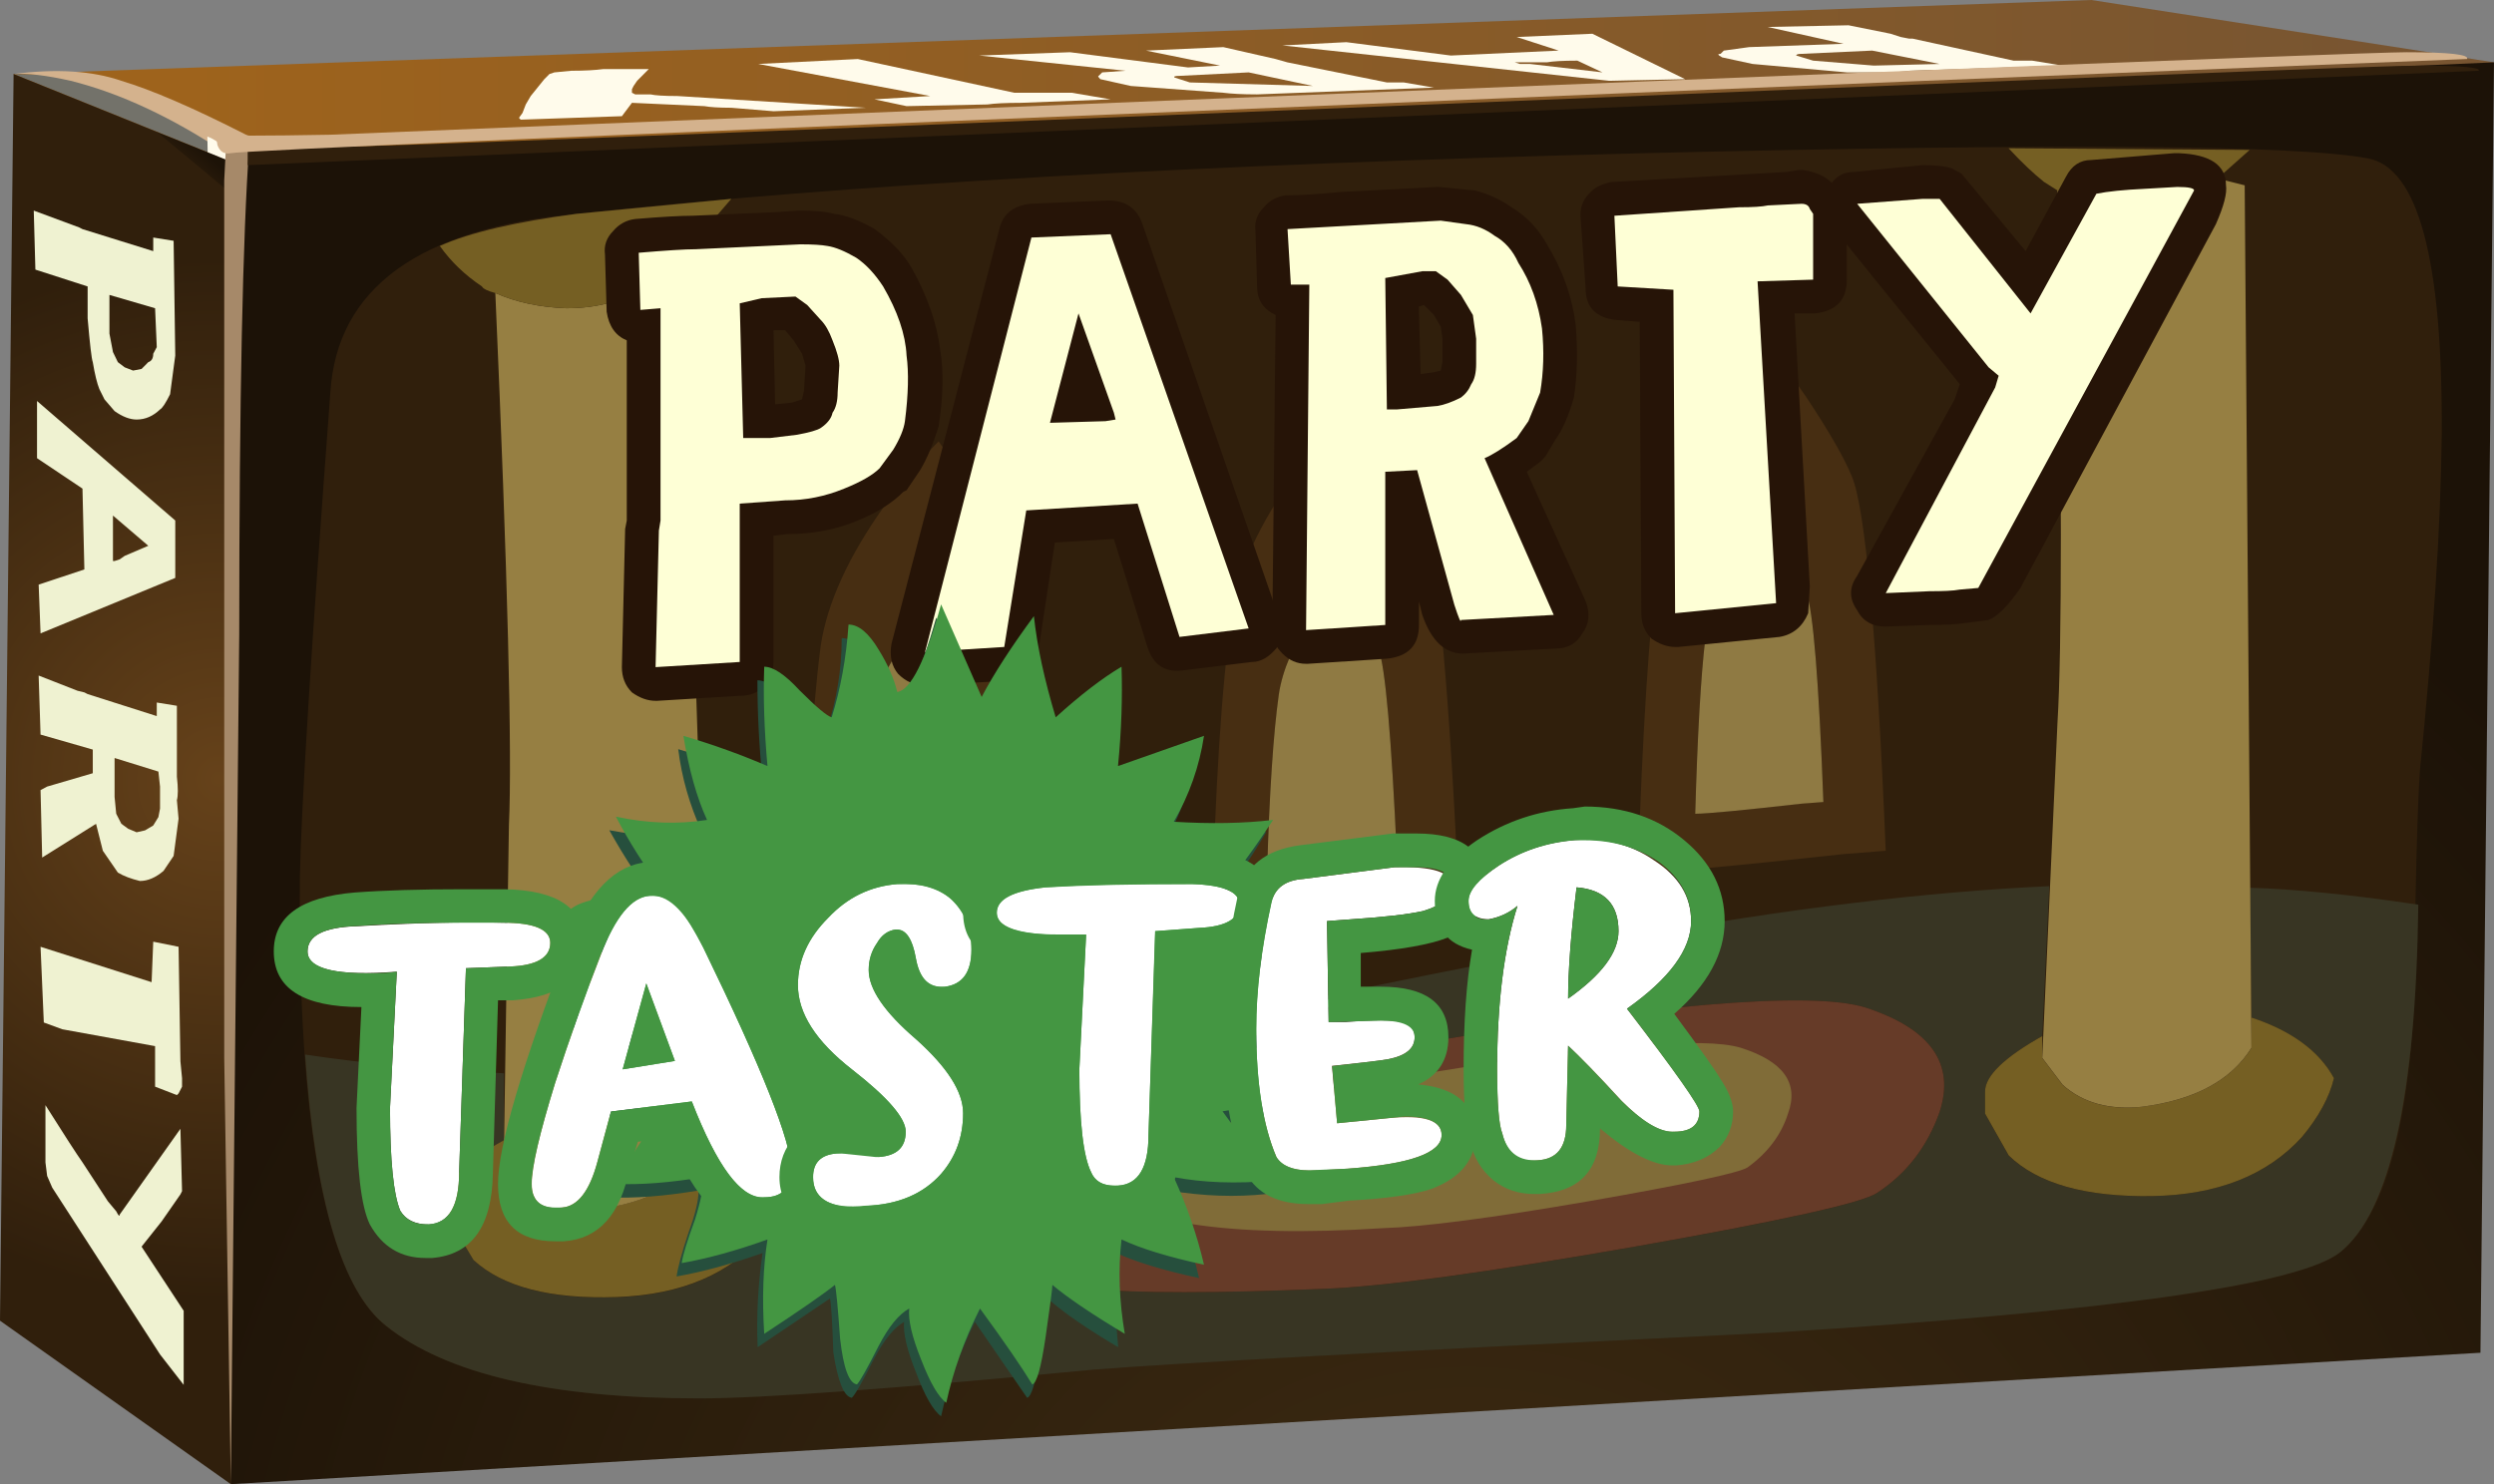
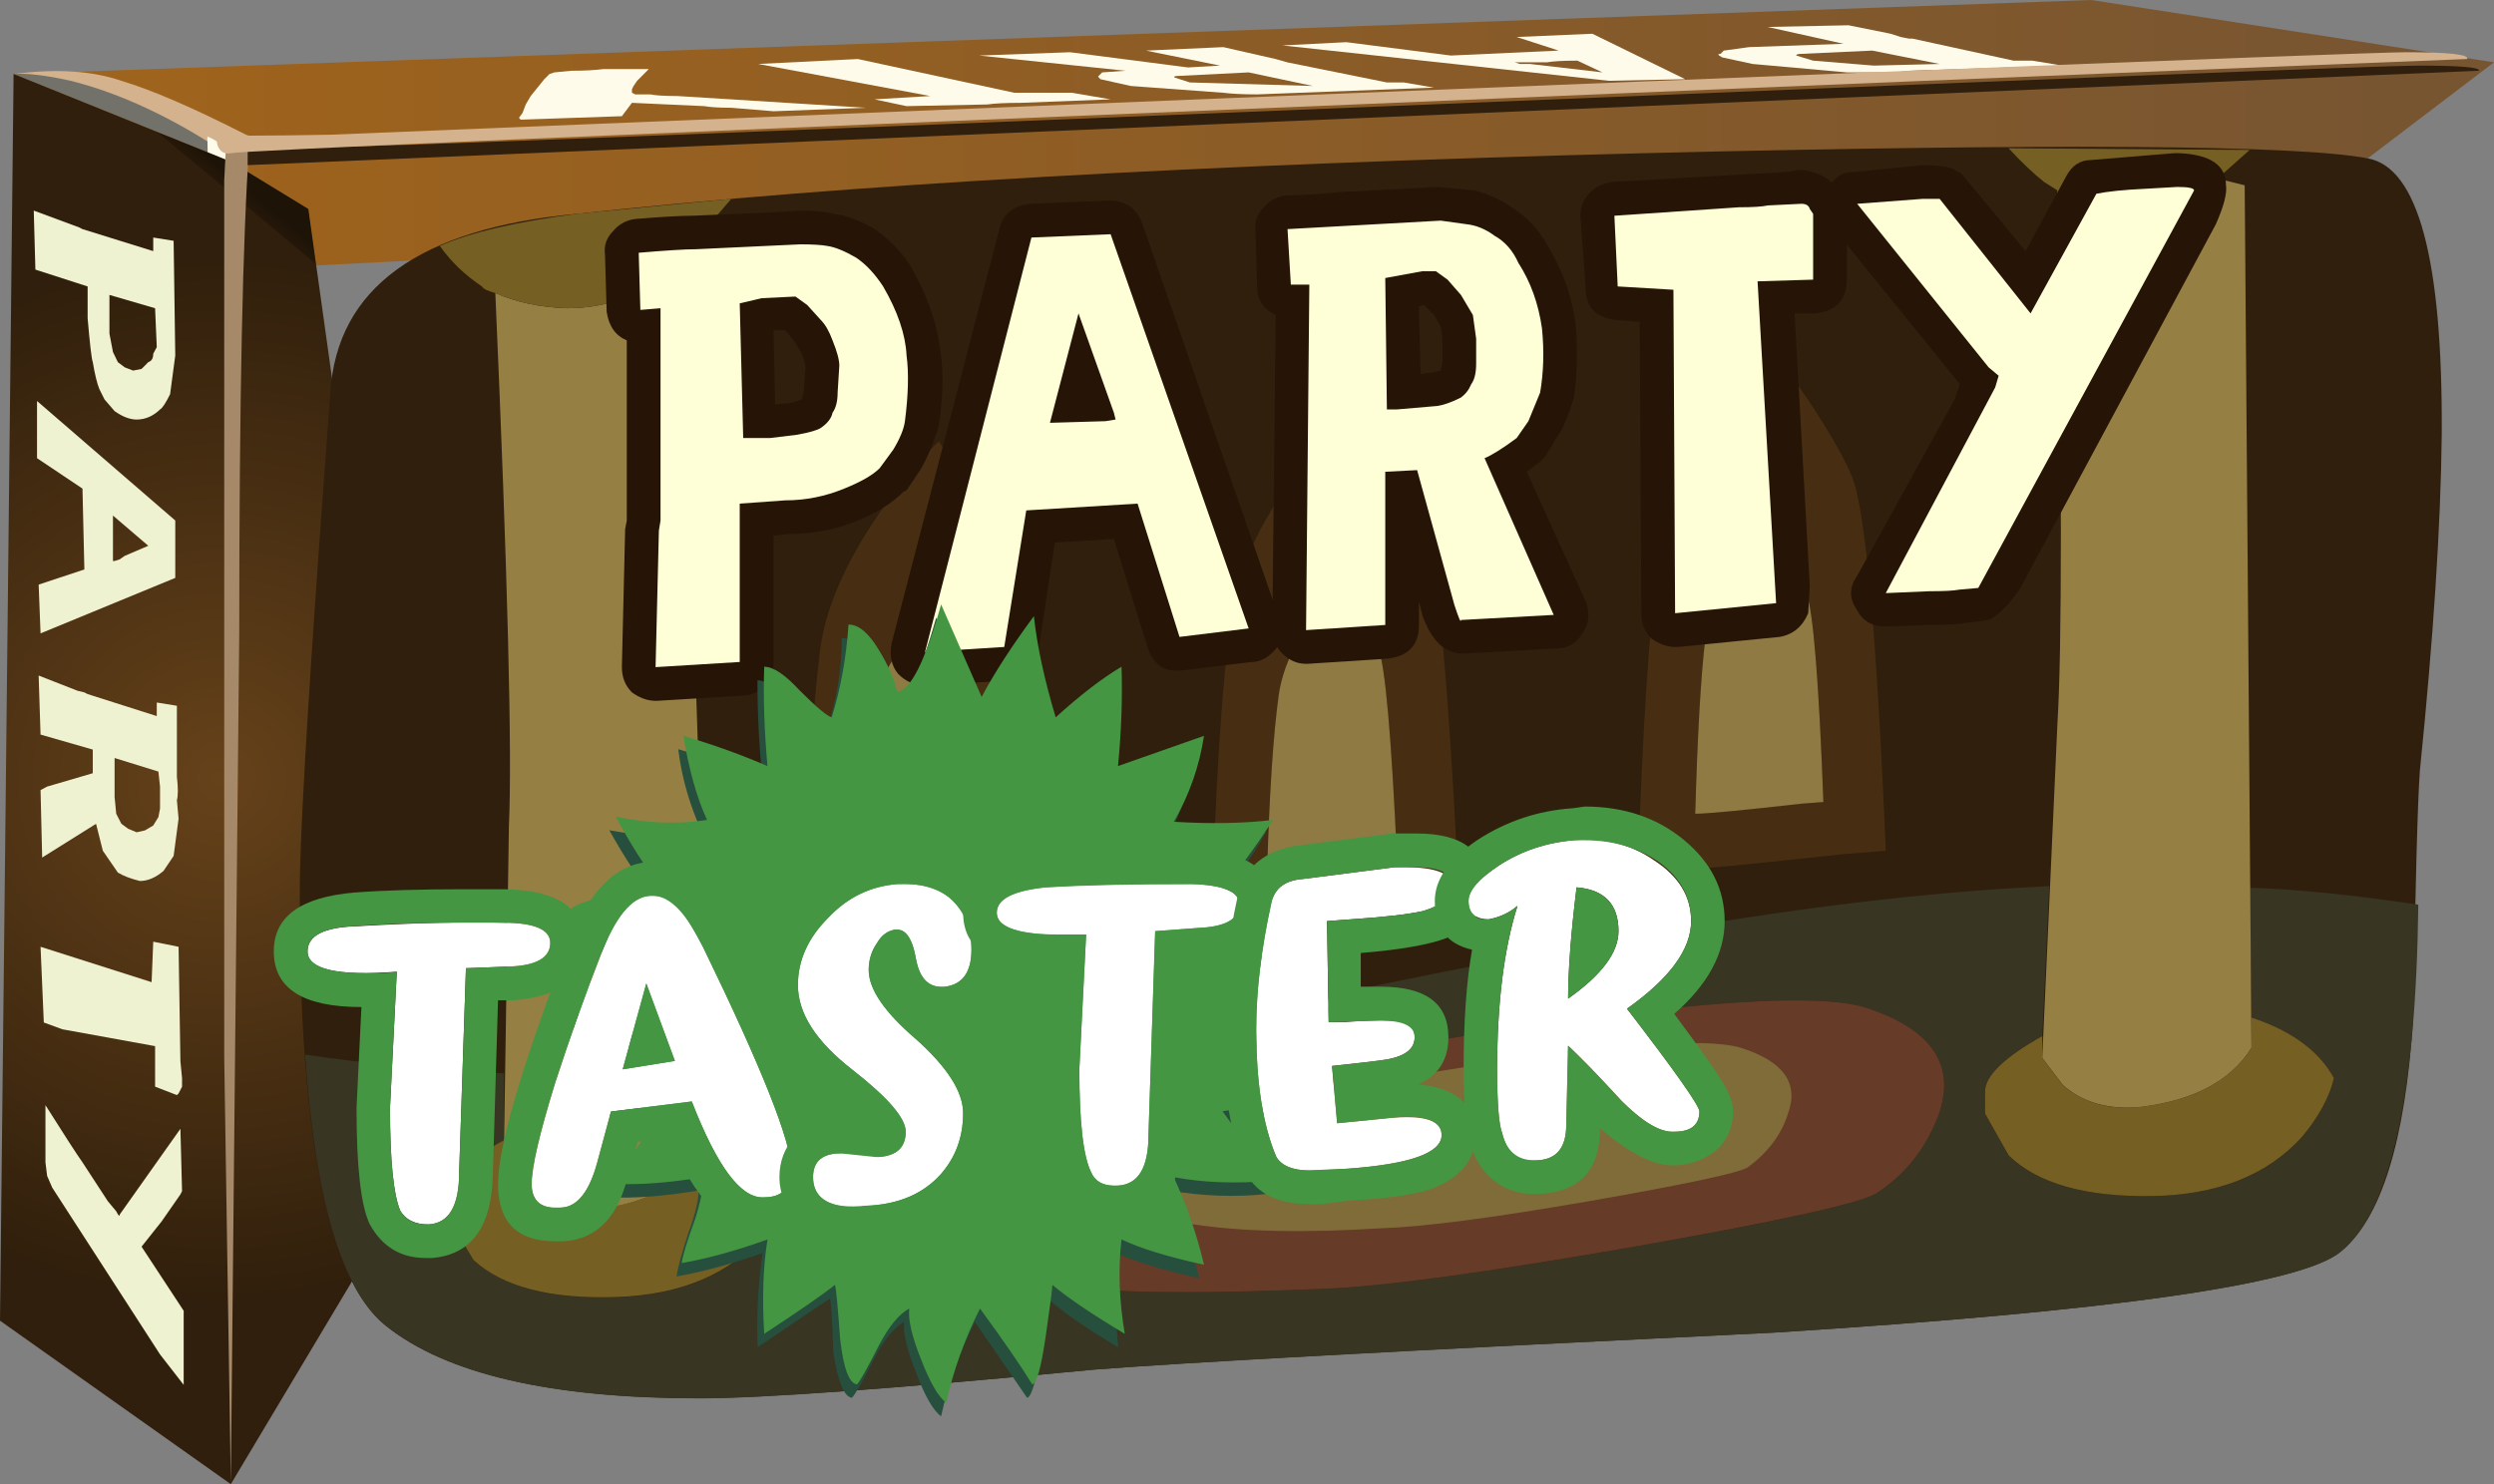
<svg xmlns="http://www.w3.org/2000/svg" version="1.1" viewBox="0 0 59.199 35.24" xml:space="preserve">
  <rect x="0" y="0" width="59.199" height="35.24" fill="#808080" stroke="none" />
  <defs>
    <linearGradient id="j" x1="-70.95" x2="-5.25" y1="-4.1" y2="-4.1" gradientTransform="matrix(-.64 0 0 .64 0 28.192)" gradientUnits="userSpaceOnUse">
      <stop stop-color="#785531" offset="0" />
      <stop stop-color="#9e631c" offset="1" />
    </linearGradient>
    <clipPath id="n">
      <path d="m0.258 26.786 39.453 1.406 7.648-1.184-2.398-1.824-42.848-2.238-0.066 0.191-1.789 3.649z" />
    </clipPath>
    <clipPath id="m">
      <path d="m-3.3279e-4 -44.419h65.984v51.973h-65.984v-51.973z" />
    </clipPath>
    <linearGradient id="g" x1="-16.88" x2="44.742" y1="-18.844" y2="-18.844" gradientUnits="userSpaceOnUse">
      <stop stop-color="#fff" stop-opacity=".62" offset="0" />
      <stop stop-color="#fff" stop-opacity="0" offset="1" />
    </linearGradient>
    <mask id="c">
      <g clip-path="url(#m)">
        <path d="m-3.3279e-4 -44.419h65.984v51.973h-65.984v-51.973z" fill="url(#g)" />
      </g>
    </mask>
    <linearGradient id="f" x1="-16.88" x2="44.742" y1="-18.844" y2="-18.844" gradientUnits="userSpaceOnUse">
      <stop offset="0" />
      <stop offset="1" />
    </linearGradient>
    <radialGradient id="a" cx="6.5" cy="23.125" r="15.47" gradientTransform="matrix(.64 0 0 .64 4.9169e-5 -1.408)" gradientUnits="userSpaceOnUse">
      <stop stop-color="#66421a" offset="0" />
      <stop stop-color="#301f0c" offset="1" />
    </radialGradient>
    <clipPath id="r">
      <path d="m0 3.106 0.258 23.68 4.125-1.664 1.472-0.899 2.465-17.633-3.937-6.589-4.383 3.105z" />
    </clipPath>
    <clipPath id="q">
      <path d="m-34.517 1.012h42.437v39.056h-42.437v-39.056z" />
    </clipPath>
    <linearGradient id="l" x1="-40.46" x2="5.385" y1="17.742" y2="17.742" gradientUnits="userSpaceOnUse">
      <stop stop-color="#fff" stop-opacity=".62" offset="0" />
      <stop stop-color="#fff" stop-opacity=".369" offset="1" />
    </linearGradient>
    <mask id="e">
      <g clip-path="url(#q)">
        <path d="m-34.517 1.012h42.437v39.056h-42.437v-39.056z" fill="url(#l)" />
      </g>
    </mask>
    <linearGradient id="k" x1="-40.46" x2="5.385" y1="17.742" y2="17.742" gradientUnits="userSpaceOnUse">
      <stop offset="0" />
      <stop offset="1" />
    </linearGradient>
    <radialGradient id="b" cx="-53.34" cy="42.999" r="44.165" gradientTransform="matrix(-.007 .64 -.64 -.007 55.034 28.815)" gradientUnits="userSpaceOnUse">
      <stop stop-color="#402d13" offset="0" />
      <stop stop-color="#1c1207" offset="1" />
    </radialGradient>
    <clipPath id="p">
-       <path d="m47.359 27.008-0.257-24.511-42.719-2.496v25.121l42.976 1.886z" />
-     </clipPath>
+       </clipPath>
    <clipPath id="o">
      <path d="m-40.559-87.529h74.675v81.47h-74.675v-81.47z" />
    </clipPath>
    <linearGradient id="i" x1="-27.342" x2="22.338" y1="-45.921" y2="-45.921" gradientUnits="userSpaceOnUse">
      <stop stop-color="#fff" stop-opacity=".318" offset="0" />
      <stop stop-color="#fff" stop-opacity=".047" offset="1" />
    </linearGradient>
    <mask id="d">
      <g clip-path="url(#o)">
        <path d="m-40.559-87.529h74.675v81.47h-74.675v-81.47z" fill="url(#i)" />
      </g>
    </mask>
    <linearGradient id="h" x1="-27.342" x2="22.338" y1="-45.921" y2="-45.921" gradientUnits="userSpaceOnUse">
      <stop stop-color="#fff" offset="0" />
      <stop stop-color="#525252" offset="1" />
    </linearGradient>
  </defs>
  <g transform="matrix(1.25 0 0 -1.25 0 35.24)">
    <path d="m0.258 26.786 39.453 1.406 7.648-1.184-2.398-1.824-42.848-2.238-0.066 0.191-1.789 3.649z" fill="url(#j)" fill-rule="evenodd" />
    <path d="m38.59 27.04 0.578-0.094-2.914-0.098c-0.106-0.019-0.285-0.031-0.543-0.031h-0.641l-1.789 0.16-0.578 0.125c-0.086 0.047-0.094 0.067-0.031 0.067l0.062 0.062 0.481 0.066 1.793 0.063-1.442 0.32 1.536 0.032 0.8-0.161 0.192-0.062 0.16-0.031h0.066l1.918-0.418h0.352zm-4.16 0 1.152-0.094 1.25 0.031-1.281 0.254-1.344-0.062c-0.066 0-0.098-0.012-0.098-0.032l0.321-0.097z" fill="#fffbeb" fill-rule="evenodd" />
    <path d="m29.953 27.04c-0.281 0-0.473-0.012-0.578-0.032h-0.609l0.097-0.031h0.192l1.375-0.16-0.477 0.223zm2.047-0.352-1.441-0.031-6.207 0.672 1.214 0.062 1.985-0.254 2.047 0.094-0.797 0.258 1.437 0.062 1.762-0.863z" fill="#fffbeb" fill-rule="evenodd" />
    <path d="m27.23 26.528-3.359-0.129c-0.277 0-0.488 0.012-0.641 0.031l-1.757 0.129-0.578 0.129c-0.043 0.043-0.051 0.063-0.032 0.063l0.067 0.066 0.445 0.031-2.781 0.289 1.726 0.063 2.239-0.289 0.609 0.035-1.406 0.285 1.468 0.066 0.993-0.226 0.222-0.063 1.891-0.382h0.32l0.574-0.098zm-3.519 0.289-1.313-0.066c-0.086 0-0.117-0.012-0.093-0.032l0.289-0.093 2.336-0.067-1.219 0.258z" fill="#fffbeb" fill-rule="evenodd" />
    <path d="m21.09 26.305-1.699-0.066c-0.297 0-0.512-0.012-0.641-0.031l-1.535-0.032-0.61 0.129 1.059 0.063-3.266 0.609 1.891 0.094 2.973-0.641h1.09l0.738-0.125z" fill="#fffbeb" fill-rule="evenodd" />
    <path d="m13.887 26.145c-0.235 0-0.407 0.012-0.512 0.031l-1.375 0.063-0.191-0.254-1.922-0.066-0.032 0.035 0.067 0.093 0.062 0.161 0.094 0.16 0.258 0.32 0.098 0.098 0.093 0.031 0.321 0.031c0.257 0 0.457 0.012 0.609 0.032h0.863l-0.222-0.223-0.067-0.098-0.031-0.062v-0.067l0.062-0.031h0.29c0.086-0.019 0.253-0.031 0.511-0.031l3.582-0.223-1.757-0.066-0.801 0.066z" fill="#fffbeb" fill-rule="evenodd" />
    <g clip-path="url(#n)">
      <g transform="matrix(.516 -.379 -.379 -.516 0 28.192)">
        <g mask="url(#c)">
          <path d="m0.258 26.786 39.453 1.406 7.648-1.184-2.398-1.824-42.848-2.238-0.066 0.191-1.789 3.649z" fill="url(#f)" fill-rule="evenodd" />
        </g>
      </g>
    </g>
    <path d="m4.383 25.122-4.125 1.664c0.871 0 1.586-0.098 2.14-0.289 0.321-0.106 0.739-0.34 1.25-0.703 0.469-0.344 0.715-0.512 0.735-0.512 0.109-0.024 0.109-0.078 0-0.16z" fill="#73726a" fill-rule="evenodd" />
    <path d="m4.641 25.313-0.352-0.031c-1.023 0.68-2.008 1.14-2.945 1.375-0.469 0.105-0.832 0.148-1.086 0.129 0.808 0.105 1.492 0.062 2.047-0.129 0.574-0.172 1.363-0.512 2.367-1.024 0.105-0.023 0.098-0.128-0.031-0.32z" fill="#d4b28d" fill-rule="evenodd" />
    <path d="m3.938 25.598c0.124-0.043 0.277-0.148 0.445-0.316 0.043-15.168 0.055-23.031 0.031-23.586l-0.031-1.695-0.445 25.597z" fill="#fffbeb" fill-rule="evenodd" />
    <path d="m0 3.106 0.258 23.68 4.125-1.664 1.472-0.899 2.465-17.633-3.937-6.589-4.383 3.105z" fill="url(#a)" fill-rule="evenodd" />
    <path d="m2.078 22.59v-0.734l0.067-0.351 0.093-0.192 0.129-0.098 0.16-0.062 0.161 0.031 0.128 0.129c0.063 0.02 0.094 0.074 0.094 0.16l0.067 0.125-0.032 0.739-0.867 0.253zm0.832 1.09 0.387-0.062 0.031-2.18-0.098-0.734c-0.085-0.172-0.148-0.266-0.191-0.289-0.129-0.125-0.277-0.192-0.445-0.192-0.129 0-0.27 0.055-0.418 0.16l-0.192 0.223-0.097 0.195c-0.043 0.106-0.086 0.278-0.125 0.512-0.024 0.063-0.055 0.34-0.098 0.832v0.606l-0.992 0.32-0.031 1.121 0.863-0.32 0.062-0.032 1.344-0.418v0.258z" fill="#eff2d1" fill-rule="evenodd" />
    <path d="m3.328 17.215-2.558-1.054-0.036 0.926 0.868 0.289-0.036 1.535-0.863 0.578v1.086l2.625-2.27v-1.09zm-1.152 0.321 0.097 0.031 0.094 0.066 0.449 0.192-0.671 0.574v-0.863h0.031z" fill="#eff2d1" fill-rule="evenodd" />
    <path d="m2.977 14.848 0.382-0.062v-1.348c0.024-0.211 0.024-0.359 0-0.445l0.032-0.352-0.094-0.707-0.192-0.285c-0.152-0.129-0.3-0.191-0.449-0.191-0.172 0.043-0.308 0.093-0.418 0.16l-0.285 0.414-0.129 0.512-1.023-0.641-0.031 1.281 0.125 0.067 0.867 0.254v0.449l-0.992 0.285-0.036 1.121 0.739-0.289 0.129-0.031 0.062-0.032 1.313-0.418v0.258zm-0.77-2.113 0.098-0.191 0.129-0.094 0.16-0.067 0.16 0.036 0.156 0.093 0.098 0.16 0.031 0.161v0.418l-0.031 0.285-0.832 0.258v-0.739l0.031-0.32z" fill="#eff2d1" fill-rule="evenodd" />
    <path d="m2.91 10.305 0.481-0.097 0.035-2.176 0.031-0.32v-0.161l-0.066-0.129-0.032-0.031-0.414 0.16v0.77l-1.761 0.32-0.352 0.129-0.062 1.438 2.109-0.672 0.031 0.769z" fill="#eff2d1" fill-rule="evenodd" />
    <path d="m0.895 5.856-0.032 0.258v1.086c0.364-0.578 0.598-0.938 0.703-1.086l0.481-0.738 0.16-0.192c0.043-0.086 0.066-0.105 0.066-0.062l1.153 1.629 0.031-1.184-0.031-0.062-0.356-0.512-0.382-0.481 0.8-1.218v-1.407l-0.449 0.578-2.047 3.168-0.097 0.223z" fill="#eff2d1" fill-rule="evenodd" />
    <g clip-path="url(#r)">
      <g transform="matrix(.415 .488 .488 -.415 .001 28.192)">
        <g mask="url(#e)">
          <path d="m0 3.106 0.258 23.68 4.125-1.664 1.472-0.899 2.465-17.633-3.937-6.589-4.383 3.105z" fill="url(#k)" fill-rule="evenodd" />
        </g>
      </g>
    </g>
-     <path d="m47.359 27.008-0.257-24.511-42.719-2.496v25.121l42.976 1.886z" fill="url(#b)" fill-rule="evenodd" />
    <path d="m44.961 25.184c0.957-0.172 1.426-1.922 1.406-5.25-0.019-1.746-0.16-3.871-0.414-6.367-0.047-0.637-0.086-2.215-0.129-4.734-0.152-2.325-0.609-3.797-1.379-4.418-0.746-0.618-4.328-1.129-10.75-1.535-7.039-0.34-11.347-0.575-12.925-0.704-3.801-0.363-6.297-0.543-7.489-0.543-2.816 0-4.801 0.457-5.953 1.375-1.129 0.895-1.676 3.743-1.633 8.543 0.024 1.282 0.215 4.344 0.578 9.184 0.125 1.984 1.684 3.117 4.672 3.395 5.098 0.554 11.848 0.937 20.254 1.152 7.852 0.191 12.438 0.156 13.762-0.098z" fill="#301f0c" fill-rule="evenodd" />
    <path d="m38.781 8.512c-0.722-0.406-1.086-0.757-1.086-1.054v-0.418l0.45-0.801c0.554-0.531 1.46-0.789 2.718-0.766 1.239 0.02 2.188 0.395 2.848 1.117 0.32 0.383 0.523 0.758 0.609 1.122-0.277 0.511-0.8 0.894-1.566 1.152l-0.031 2.465c0.851-0.024 1.918-0.129 3.199-0.321-0.043-3.628-0.535-5.824-1.473-6.593-0.746-0.618-4.332-1.129-10.75-1.535-7.043-0.344-11.351-0.579-12.929-0.704-3.797-0.363-6.293-0.546-7.489-0.546-2.816 0-4.801 0.46-5.949 1.378-0.836 0.661-1.344 2.379-1.539 5.153 1.152-0.172 2.414-0.289 3.777-0.356v-1.277c-0.703-0.383-1.054-0.738-1.054-1.059v-0.414l0.48-0.8c0.551-0.512 1.461-0.747 2.719-0.704 1.238 0.043 2.176 0.45 2.816 1.215l0.574 1.121c-0.277 0.512-0.808 0.883-1.597 1.118l-0.035 0.769c3.371 0.063 6.656 0.438 9.859 1.121 3.879 0.809 6.43 1.313 7.645 1.504 2.945 0.531 5.589 0.852 7.937 0.961l-0.133-2.848zm-3.359 0.543c-1.043 0.321-4.043 0.067-8.992-0.765-4.352-0.707-6.719-1.102-7.102-1.184-2.558-0.598-3.465-1.269-2.719-2.016 0.723-0.769 2.067-1.23 4.032-1.378 0.961-0.086 2.464-0.086 4.511 0 1.129 0.043 3.094 0.308 5.887 0.8 2.793 0.489 4.332 0.832 4.609 1.024 0.555 0.363 0.95 0.875 1.184 1.535 0.297 0.918-0.172 1.582-1.41 1.984z" fill="#383523" fill-rule="evenodd" />
    <path d="m9.953 5.602c0.402-0.32 0.914-0.437 1.535-0.351 0.617 0.082 1.141 0.308 1.567 0.671l0.449 0.512v0.574c0.789-0.234 1.32-0.605 1.598-1.117l-0.575-1.121c-0.64-0.769-1.578-1.172-2.816-1.215-1.258-0.043-2.164 0.192-2.719 0.703l-0.48 0.801v0.414c0 0.321 0.351 0.672 1.054 1.059v-0.418l0.387-0.512z" fill="#755f23" fill-rule="evenodd" />
    <path d="m9.664 12.512c0.063 1.368-0.023 4.735-0.258 10.114 0.387-0.172 0.832-0.27 1.348-0.289 0.594 0 1.086 0.136 1.469 0.414l0.226 0.16 0.512-0.094 0.543-16.383-0.449-0.515c-0.426-0.36-0.95-0.586-1.567-0.672-0.617-0.082-1.133 0.035-1.535 0.351l-0.387 0.516 0.098 6.398z" fill="#967f42" fill-rule="evenodd" />
    <path d="m12.223 22.751c-0.383-0.278-0.875-0.414-1.469-0.414-0.516 0.019-0.961 0.117-1.348 0.289-0.148 0.039-0.234 0.082-0.254 0.125-0.32 0.214-0.586 0.468-0.8 0.769 0.578 0.258 1.441 0.457 2.593 0.61l2.942 0.285c-0.598-0.703-1.078-1.203-1.438-1.504l-0.226-0.16z" fill="#755f23" fill-rule="evenodd" />
    <path d="m38.781 8.512v-0.418l0.387-0.511c0.383-0.34 0.883-0.481 1.504-0.414 1 0.125 1.695 0.5 2.082 1.117v0.578c0.766-0.254 1.289-0.641 1.566-1.152-0.086-0.36-0.289-0.735-0.609-1.118-0.66-0.726-1.609-1.101-2.848-1.121-1.258-0.019-2.164 0.235-2.718 0.77l-0.45 0.797v0.418c0 0.297 0.364 0.648 1.086 1.054z" fill="#755f23" fill-rule="evenodd" />
    <path d="m39.07 14.465c0.086 1.407 0.086 4.778 0 10.11 0.387-0.168 0.832-0.266 1.344-0.285 0.598-0.024 1.09 0.093 1.473 0.351l0.222 0.16 0.516-0.129 0.129-16.382c-0.387-0.621-1.082-0.993-2.082-1.121-0.617-0.063-1.121 0.074-1.504 0.418l-0.387 0.511 0.289 6.367z" fill="#967f42" fill-rule="evenodd" />
    <path d="m41.887 24.641c-0.383-0.258-0.875-0.375-1.473-0.351-0.512 0.019-0.957 0.117-1.344 0.285l-0.254 0.16c-0.191 0.152-0.418 0.363-0.675 0.641l4.578-0.032-0.61-0.543-0.222-0.16z" fill="#755f23" fill-rule="evenodd" />
    <path d="m17.824 19.809 0.574-0.832c0.43-0.64 0.715-1.144 0.868-1.504 0.254-0.597 0.468-2.968 0.636-7.105l-0.797-0.031c-2.136-0.258-3.425-0.383-3.875-0.383 0.067 2.664 0.184 4.66 0.356 5.98 0.125 0.813 0.531 1.699 1.215 2.656 0.363 0.493 0.703 0.899 1.023 1.219zm-0.16-3.199c-0.172-0.195-0.352-0.418-0.543-0.676-0.363-0.551-0.578-1.054-0.641-1.5-0.085-0.75-0.148-1.867-0.191-3.363 0.234 0 0.906 0.066 2.016 0.191l0.449 0.035c-0.109 2.325-0.227 3.657-0.356 4-0.082 0.211-0.234 0.489-0.445 0.833l-0.289 0.48z" fill="#472e12" fill-rule="evenodd" />
    <path d="m16.48 14.43c0.063 0.45 0.278 0.953 0.641 1.504 0.191 0.258 0.371 0.481 0.543 0.672l0.289-0.476c0.211-0.344 0.363-0.622 0.445-0.836 0.129-0.34 0.247-1.672 0.356-4l-0.449-0.032c-1.11-0.129-1.782-0.191-2.016-0.191 0.043 1.496 0.106 2.613 0.191 3.359z" fill="#8f7a43" fill-rule="evenodd" />
    <path d="m26.207 19.583c0.426-0.637 0.715-1.153 0.863-1.536 0.235-0.597 0.45-2.953 0.641-7.07l-0.801-0.066c-2.133-0.254-3.433-0.383-3.902-0.383 0.062 2.668 0.191 4.66 0.383 5.984 0.109 0.832 0.511 1.727 1.218 2.688 0.36 0.492 0.703 0.894 1.024 1.215l0.574-0.832zm0.32-7.68c-0.105 2.305-0.222 3.629-0.351 3.969-0.086 0.215-0.235 0.492-0.449 0.832l-0.286 0.48c-0.171-0.191-0.343-0.418-0.511-0.672-0.364-0.554-0.578-1.054-0.641-1.504-0.109-0.746-0.184-1.867-0.227-3.359 0.258 0 0.942 0.074 2.051 0.223l0.414 0.031z" fill="#472e12" fill-rule="evenodd" />
    <path d="m26.176 15.872c0.129-0.34 0.246-1.664 0.351-3.969l-0.418-0.031c-1.109-0.149-1.789-0.223-2.047-0.223 0.043 1.492 0.118 2.613 0.223 3.359 0.067 0.45 0.281 0.95 0.641 1.504 0.172 0.258 0.344 0.481 0.512 0.672l0.289-0.48c0.214-0.34 0.363-0.617 0.449-0.832z" fill="#8f7a43" fill-rule="evenodd" />
    <path d="m32.383 16.063c-0.086-0.723-0.149-1.832-0.192-3.328 0.235 0 0.907 0.066 2.016 0.195l0.418 0.032c-0.086 2.3-0.191 3.625-0.32 3.964-0.086 0.215-0.235 0.493-0.45 0.836l-0.32 0.477c-0.168-0.168-0.34-0.395-0.512-0.672-0.363-0.531-0.574-1.035-0.64-1.504zm1.344 5.41 0.578-0.832c0.425-0.64 0.715-1.144 0.863-1.504 0.254-0.621 0.469-2.988 0.641-7.105l-0.801-0.063c-2.133-0.234-3.434-0.351-3.906-0.351 0.086 2.664 0.214 4.648 0.386 5.949 0.106 0.832 0.512 1.73 1.215 2.691 0.363 0.489 0.703 0.895 1.024 1.215z" fill="#472e12" fill-rule="evenodd" />
    <path d="m32.383 16.063c0.062 0.469 0.277 0.973 0.64 1.504 0.172 0.277 0.34 0.5 0.512 0.672l0.32-0.481c0.215-0.339 0.364-0.617 0.45-0.832 0.125-0.339 0.234-1.664 0.32-3.968l-0.418-0.032c-1.109-0.125-1.781-0.191-2.016-0.191 0.043 1.496 0.106 2.605 0.192 3.328z" fill="#8f7a43" fill-rule="evenodd" />
    <path d="m35.422 9.055c1.238-0.402 1.707-1.066 1.41-1.984-0.234-0.66-0.629-1.172-1.184-1.535-0.277-0.192-1.816-0.531-4.609-1.024-2.793-0.488-4.758-0.757-5.887-0.8-2.047-0.086-3.55-0.086-4.511 0-1.965 0.152-3.309 0.609-4.032 1.378-0.75 0.747 0.161 1.418 2.719 2.016 0.383 0.086 2.75 0.481 7.102 1.184 4.949 0.832 7.949 1.086 8.992 0.765z" fill="#663b28" fill-rule="evenodd" />
    <path d="m33.055 8.29c0.812-0.258 1.109-0.672 0.898-1.25-0.129-0.407-0.387-0.746-0.769-1.024-0.172-0.105-1.176-0.32-3.008-0.64-1.856-0.321-3.156-0.489-3.906-0.512-2.985-0.192-4.872 0.105-5.665 0.894-0.468 0.469 0.129 0.899 1.793 1.282 0.086 0.019 1.657 0.277 4.704 0.769 3.265 0.531 5.25 0.692 5.953 0.481z" fill="#806c38" fill-rule="evenodd" />
    <path d="m15.84 24.13c0.215-0.024 0.469-0.118 0.769-0.29 0.321-0.234 0.555-0.48 0.703-0.738 0.297-0.531 0.481-1.055 0.543-1.566 0.067-0.406 0.055-0.883-0.031-1.442-0.105-0.339-0.222-0.617-0.351-0.832l-0.258-0.382-0.063-0.032c-0.214-0.215-0.5-0.394-0.863-0.543-0.406-0.172-0.855-0.258-1.344-0.258l-0.257-0.031v-2.398c0-0.172-0.055-0.321-0.161-0.449-0.129-0.129-0.277-0.192-0.449-0.192l-1.598-0.097h-0.031c-0.152 0-0.301 0.054-0.449 0.16-0.129 0.129-0.191 0.289-0.191 0.48l0.062 2.625 0.031 0.16v3.422c-0.211 0.086-0.34 0.266-0.382 0.543l-0.032 1.09c-0.023 0.172 0.032 0.32 0.16 0.449 0.106 0.125 0.247 0.203 0.414 0.223 0.512 0.043 0.876 0.062 1.09 0.062l1.567 0.067 0.449 0.031c0.297 0 0.523-0.02 0.672-0.062zm-2.848-1.344c0.129-0.129 0.192-0.289 0.192-0.481v-4l-0.032-0.226-0.062-1.887h0.316v2.434c0 0.339 0.172 0.554 0.516 0.636-0.301 0.067-0.449 0.27-0.449 0.61l-0.067 2.558c0 0.129 0.055 0.27 0.16 0.418l-0.605-0.031 0.031-0.031zm2.078-1.059-0.16 0.192h-0.222l0.031-1.407 0.32 0.032 0.191 0.062 0.036 0.16 0.031 0.481-0.067 0.226-0.16 0.254z" fill="#261407" fill-rule="evenodd" />
    <path d="m20.098 23.071-0.098-0.414c0.086 0.105 0.234 0.18 0.449 0.223l0.285-0.063-0.093 0.254h-0.543zm1.597 0.863 2.594-7.484c0.063-0.215 0.051-0.399-0.031-0.547-0.153-0.191-0.313-0.285-0.485-0.285l-1.312-0.16c-0.34-0.043-0.563 0.105-0.672 0.445l-0.637 2.051-1.121-0.067-0.32-2.109c-0.086-0.344-0.289-0.516-0.609-0.516l-1.5-0.093h-0.036c-0.191 0-0.363 0.074-0.511 0.222-0.125 0.149-0.168 0.344-0.125 0.578l2.047 7.871c0.062 0.278 0.253 0.438 0.574 0.481l1.504 0.062c0.32 0 0.535-0.148 0.64-0.449zm-2.367-3.871-0.289-1.117c0.129 0.125 0.266 0.191 0.418 0.191l2.109 0.125c0.153 0 0.301-0.05 0.45-0.16l-0.289 0.832c-0.106-0.234-0.34-0.363-0.704-0.383l-1.085-0.031c-0.215 0-0.383 0.086-0.512 0.258-0.067 0.082-0.098 0.18-0.098 0.285zm-0.93-3.551h0.129l0.227 1.313-0.356-1.313z" fill="#261407" fill-rule="evenodd" />
    <path d="m28 24.575c0.254-0.063 0.488-0.168 0.703-0.32 0.277-0.168 0.504-0.403 0.672-0.704 0.301-0.488 0.48-1 0.547-1.535 0.039-0.492 0.031-0.949-0.035-1.375-0.106-0.363-0.223-0.629-0.352-0.801l-0.191-0.32-0.094-0.098-0.258-0.191 1.121-2.465c0.086-0.234 0.063-0.433-0.066-0.605-0.106-0.192-0.277-0.289-0.512-0.289l-1.726-0.094h-0.032c-0.343 0-0.597 0.242-0.769 0.734l-0.063 0.254v-0.445c0-0.387-0.203-0.598-0.609-0.641l-1.504-0.097h-0.031c-0.172 0-0.321 0.066-0.449 0.195-0.129 0.125-0.192 0.277-0.192 0.445l0.063 5.985c-0.235 0.109-0.352 0.289-0.352 0.543l-0.031 1.058c-0.02 0.168 0.031 0.321 0.16 0.446 0.105 0.128 0.246 0.203 0.414 0.226 0.258 0 0.598 0.02 1.027 0.063l1.856 0.097 0.703-0.066zm-1.059-2.207 0.036-1.281 0.253 0.035 0.129 0.031 0.032 0.16v0.445l-0.032 0.227-0.129 0.223-0.191 0.191-0.098-0.031zm0.289-2.528c0.172-0.128 0.27-0.253 0.29-0.382l0.015-0.047c-0.027 0.183 0.031 0.347 0.176 0.492l-0.285-0.063h-0.196zm1.313-2.753-0.957 2.144 0.605-2.176 0.352 0.032zm-3.039 5.699-0.063-5.891 0.223 0.031v2.305c0 0.301 0.137 0.5 0.414 0.609-0.254 0.106-0.383 0.297-0.383 0.575l-0.031 2.465c-0.019 0.105 0.012 0.246 0.098 0.417l-0.258-0.035h-0.192c0.129-0.125 0.192-0.285 0.192-0.476z" fill="#261407" fill-rule="evenodd" />
    <path d="m34.879 24.606c0.062-0.062 0.117-0.18 0.16-0.351l0.031-0.125v-1.25c0-0.383-0.203-0.598-0.605-0.641h-0.387l0.289-5.184-0.031-0.511c-0.106-0.254-0.289-0.407-0.543-0.45l-1.922-0.191h-0.062c-0.149 0-0.301 0.055-0.45 0.16-0.129 0.129-0.191 0.289-0.191 0.481l-0.031 5.535-0.449 0.035c-0.383 0.043-0.579 0.242-0.579 0.605l-0.093 1.313c-0.02 0.191 0.031 0.351 0.16 0.48 0.086 0.106 0.222 0.18 0.418 0.223l3.328 0.191 0.223 0.036h0.093c0.301-0.043 0.512-0.161 0.641-0.356zm-1.086-1.117v0.16h-0.16l-1.219-0.098c-0.211 0-0.574-0.019-1.086-0.062v-0.129l0.481-0.031c0.402-0.043 0.605-0.258 0.605-0.641v-5.441l0.676 0.066-0.32 5.438c-0.043 0.171 7e-3 0.332 0.156 0.48 0.109 0.129 0.258 0.215 0.449 0.258h0.418z" fill="#261407" fill-rule="evenodd" />
    <path d="m39.137 21.954c-0.129-0.196-0.301-0.313-0.512-0.356-0.195 0-0.332 0.043-0.418 0.129l0.031-0.062 0.129-0.16c0.254-0.215 0.297-0.512 0.129-0.899l-0.226-0.543-1.344-2.465 0.254 0.035h0.035l3.453 6.336-0.477-0.035-1.054-1.98zm2.144 3.328h0.094c0.598-0.024 0.895-0.227 0.895-0.61 0.023-0.148-0.04-0.394-0.192-0.738l-3.711-6.91c-0.234-0.34-0.437-0.543-0.609-0.609l-0.481-0.063c-0.125-0.019-0.339-0.031-0.64-0.031l-0.828-0.031c-0.258 0-0.438 0.105-0.547 0.316-0.149 0.215-0.149 0.43 0 0.641l1.855 3.359 0.098 0.289-2.434 3.008c-0.172 0.215-0.203 0.426-0.093 0.641 0.105 0.257 0.277 0.382 0.511 0.382l1.313 0.129c0.32 0 0.519-0.031 0.609-0.093l0.125-0.067 1.219-1.473 0.765 1.411c0.11 0.214 0.27 0.32 0.481 0.32l1.57 0.129z" fill="#261407" fill-rule="evenodd" />
    <path d="m15.105 22.559-0.64-0.031-0.418-0.098 0.066-2.558h0.512l0.512 0.062c0.234 0.043 0.383 0.086 0.449 0.129 0.125 0.086 0.203 0.184 0.223 0.289 0.062 0.086 0.097 0.215 0.097 0.383l0.032 0.512c0 0.109-0.043 0.269-0.129 0.48-0.063 0.172-0.137 0.301-0.223 0.387l-0.258 0.285-0.223 0.16zm0.606 0.961c0.152-0.023 0.332-0.098 0.547-0.223 0.191-0.128 0.359-0.312 0.512-0.546 0.273-0.469 0.425-0.907 0.445-1.313 0.043-0.316 0.035-0.734-0.031-1.246-0.02-0.148-0.094-0.332-0.223-0.543l-0.258-0.352c-0.129-0.128-0.351-0.257-0.672-0.386-0.363-0.149-0.734-0.223-1.121-0.223l-0.863-0.062v-3.008l-1.598-0.098 0.063 2.594 0.031 0.191v4.032l-0.383-0.032-0.031 1.086c0.512 0.043 0.875 0.067 1.086 0.067l1.984 0.093c0.235 0 0.406-0.011 0.512-0.031z" fill="#feffd6" fill-rule="evenodd" />
    <path d="m21.09 23.743 2.621-7.488-1.313-0.161-0.796 2.532-2.114-0.129-0.418-2.594-1.504-0.094 2.02 7.871 1.504 0.063zm-0.61-1.504-0.542-2.078 1.054 0.031 0.192 0.031-0.032 0.129-0.672 1.887z" fill="#feffd6" fill-rule="evenodd" />
    <path d="m28.832 23.2c0.234-0.363 0.383-0.778 0.449-1.246 0.043-0.43 0.031-0.832-0.035-1.219l-0.223-0.543-0.222-0.32c-0.258-0.192-0.461-0.321-0.61-0.383l1.313-2.977-1.762-0.097c0-0.063-0.043 0.035-0.125 0.289l-0.707 2.558-0.605-0.031v-2.91l-1.504-0.098 0.062 6.563h-0.351l-0.063 1.054 2.91 0.161 0.481-0.067c0.191-0.019 0.371-0.094 0.543-0.222 0.191-0.106 0.344-0.278 0.449-0.512zm-2.527-0.289 0.031-2.496h0.191l0.77 0.066c0.125 0.02 0.277 0.074 0.445 0.16 0.086 0.063 0.153 0.149 0.196 0.254 0.062 0.086 0.093 0.215 0.093 0.387v0.476l-0.062 0.45-0.227 0.382-0.254 0.29-0.222 0.16h-0.258l-0.703-0.129z" fill="#feffd6" fill-rule="evenodd" />
    <path d="m34.207 24.321c0.086 0 0.141-0.031 0.16-0.098l0.063-0.093v-1.25l-1.055-0.032 0.352-6.113-1.918-0.191-0.032 6.144-1.058 0.063-0.063 1.343 2.367 0.161c0.258 0 0.438 0.011 0.547 0.035l0.637 0.031z" fill="#feffd6" fill-rule="evenodd" />
    <path d="m41.664 24.575-4.098-7.551-0.351-0.031c-0.125-0.024-0.32-0.031-0.574-0.031l-0.832-0.036 2.078 3.907 0.066 0.222-0.191 0.16-2.496 3.106 1.246 0.094h0.32l1.727-2.176 1.25 2.273c0.211 0.043 0.519 0.075 0.925 0.094l0.61 0.035c0.215 0 0.32-0.023 0.32-0.066z" fill="#feffd6" fill-rule="evenodd" />
    <g clip-path="url(#p)">
      <g transform="matrix(-.357 -.531 -.531 .357 0 28.192)">
        <g mask="url(#d)">
          <path d="m47.359 27.008-0.257-24.511-42.719-2.496v25.121l42.976 1.886z" fill="url(#h)" fill-rule="evenodd" />
        </g>
      </g>
    </g>
    <path d="m4.289 25.376c0.149-0.043 0.297-0.02 0.445 0.062-0.125-1.726-0.191-4.82-0.191-9.277l-0.16-16.16-0.125 8.093v16.672l0.031 0.61z" fill="#a68969" fill-rule="evenodd" />
    <path d="m26.367 26.176c12.395 0.512 18.914 0.77 19.551 0.77 0.812 0 1.195-0.035 1.152-0.098l-42.367-1.793v0.321l1.793 0.031c0.727 0 7.348 0.258 19.871 0.769z" fill="#301f0c" fill-rule="evenodd" />
    <path d="m46.848 27.071c-7.02-0.277-14.059-0.566-21.121-0.863-14.102-0.575-21.215-0.883-21.344-0.926-0.125-0.024-0.211 0.031-0.254 0.156l-0.031 0.195c0.191-0.023 0.914-0.023 2.175 0 25.493 1.043 38.633 1.567 39.422 1.567 0.813 0 1.196-0.043 1.153-0.129z" fill="#d4b28d" fill-rule="evenodd" />
    <path d="m21.199 15.27c0-0.832-0.019-1.461-0.062-1.887 0.511 0.215 1.054 0.407 1.633 0.579-0.149-0.665-0.344-1.207-0.579-1.633 0.727-0.043 1.344-0.024 1.856 0.062-0.34-0.574-0.649-1.023-0.926-1.344 0.574-0.171 1.152-0.265 1.727-0.289 0-0.168-0.18-0.402-0.543-0.703-0.383-0.277-0.672-0.406-0.864-0.383l1.789-0.769c-0.062-0.082-0.316-0.211-0.765-0.383-0.512-0.172-0.813-0.289-0.895-0.351 0.02-0.043 0.254-0.204 0.703-0.481 0.407-0.254 0.598-0.449 0.575-0.574l-1.727-0.289 0.926-1.313c-0.574-0.062-1.192-0.043-1.856 0.067 0.258-0.555 0.45-1.114 0.579-1.664-0.684 0.148-1.208 0.308-1.571 0.476-0.039-0.488-0.031-1.086 0.035-1.789-0.578 0.34-1.027 0.649-1.343 0.926 0-0.063-0.047-0.395-0.129-0.992-0.086-0.574-0.172-0.875-0.258-0.895l-0.992 1.442c-0.297-0.598-0.512-1.196-0.641-1.793-0.148 0.105-0.309 0.382-0.476 0.832-0.172 0.425-0.247 0.746-0.227 0.961-0.191-0.11-0.383-0.344-0.574-0.707-0.215-0.426-0.352-0.672-0.418-0.735-0.149 0.02-0.266 0.309-0.352 0.864-0.019 0.597-0.043 0.941-0.062 1.023l-1.375-0.926c-0.024 0.598 8e-3 1.192 0.093 1.789-0.597-0.211-1.14-0.359-1.632-0.445 0.023 0.168 0.097 0.445 0.226 0.832 0.125 0.34 0.192 0.605 0.192 0.801-0.664-0.11-1.227-0.153-1.696-0.129 0.321 0.555 0.629 1.012 0.926 1.375-0.574 0.129-1.195 0.222-1.855 0.289 0.554 0.488 1.054 0.863 1.504 1.117-0.661 0.129-1.25 0.375-1.758 0.738l1.758 0.672c-0.321 0.235-0.821 0.543-1.504 0.926 0.148 0.191 0.449 0.301 0.894 0.32 0.512 0.024 0.832 0.067 0.961 0.129-0.32 0.406-0.629 0.875-0.926 1.406 0.66-0.125 1.246-0.136 1.758-0.031-0.234 0.512-0.383 1.035-0.449 1.571 0.578-0.172 1.109-0.364 1.601-0.579-0.066 0.641-0.097 1.27-0.097 1.887 0.172 0 0.406-0.148 0.707-0.445 0.316-0.32 0.519-0.492 0.605-0.512 0.192 0.574 0.289 1.16 0.289 1.758 0.192 0 0.395-0.16 0.61-0.481 0.168-0.253 0.285-0.511 0.351-0.765 0.254 0.019 0.532 0.562 0.832 1.633l0.766-1.762c0.32 0.574 0.652 1.09 0.992 1.535 0.067-0.726 0.203-1.363 0.418-1.918 0.383 0.383 0.797 0.703 1.246 0.957z" fill="#264f3d" fill-rule="evenodd" />
    <path d="m21.297 15.528c0.019-0.574 0-1.207-0.067-1.887l1.633 0.574c-0.086-0.574-0.277-1.121-0.574-1.632 0.703-0.043 1.332-0.032 1.887 0.035-0.321-0.492-0.641-0.93-0.961-1.317 0.578-0.168 1.164-0.265 1.762-0.285 0-0.172-0.192-0.406-0.579-0.703-0.359-0.277-0.64-0.406-0.832-0.387l1.762-0.765c-0.066-0.11-0.32-0.235-0.769-0.383-0.512-0.172-0.809-0.289-0.895-0.352 0.02-0.023 0.266-0.183 0.734-0.48 0.383-0.258 0.579-0.449 0.579-0.578-0.067 0-0.653-0.098-1.762-0.285l0.961-1.317c-0.703-0.062-1.332-0.039-1.887 0.067 0.254-0.555 0.445-1.11 0.574-1.664-0.683 0.148-1.203 0.308-1.566 0.48-0.067-0.578-0.043-1.176 0.062-1.793-0.64 0.383-1.097 0.695-1.375 0.93 0-0.067-0.043-0.395-0.129-0.992-0.085-0.579-0.167-0.875-0.253-0.899-0.196 0.32-0.524 0.801-0.993 1.442-0.3-0.598-0.511-1.196-0.64-1.79-0.149 0.106-0.309 0.383-0.481 0.829-0.172 0.429-0.246 0.75-0.222 0.961-0.196-0.106-0.387-0.34-0.578-0.704-0.215-0.425-0.352-0.671-0.415-0.738-0.152 0.024-0.257 0.313-0.32 0.867-0.043 0.598-0.074 0.938-0.098 1.024-0.214-0.172-0.66-0.481-1.343-0.93-0.043 0.684-0.02 1.281 0.062 1.793-0.597-0.215-1.14-0.363-1.629-0.449 0.02 0.152 0.106 0.426 0.254 0.832 0.106 0.34 0.16 0.609 0.16 0.801-0.64-0.106-1.195-0.149-1.664-0.129 0.258 0.492 0.555 0.949 0.899 1.379l-1.86 0.285c0.493 0.426 0.993 0.801 1.504 1.121-0.679 0.129-1.258 0.371-1.726 0.734l1.726 0.672c-0.316 0.235-0.82 0.547-1.504 0.93 0.153 0.191 0.45 0.297 0.899 0.32 0.512 0.02 0.832 0.063 0.961 0.125-0.344 0.449-0.641 0.918-0.899 1.41 0.598-0.129 1.176-0.148 1.731-0.062-0.196 0.426-0.344 0.957-0.449 1.597 0.574-0.168 1.109-0.363 1.597-0.574-0.062 0.684-0.082 1.313-0.062 1.887 0.172 0 0.394-0.148 0.672-0.449 0.32-0.321 0.523-0.489 0.609-0.512 0.168 0.535 0.277 1.121 0.32 1.762 0.192 0 0.383-0.16 0.575-0.481 0.171-0.277 0.289-0.543 0.351-0.801 0.258 0.043 0.535 0.598 0.832 1.665l0.77-1.758c0.234 0.445 0.566 0.957 0.992 1.535 0.062-0.578 0.203-1.219 0.414-1.922 0.469 0.426 0.887 0.746 1.25 0.961z" fill="#449642" fill-rule="evenodd" />
    <path d="m9.68 9.833-0.832-0.032-0.129-3.875c0-0.636-0.192-0.968-0.574-0.992-0.258 0-0.438 0.086-0.543 0.258-0.129 0.301-0.196 0.949-0.196 1.953l0.129 2.59c-1.129-0.086-1.695 0.043-1.695 0.383 0 0.301 0.308 0.461 0.93 0.48 1.171 0.067 2.097 0.086 2.781 0.067 0.597 0 0.898-0.129 0.898-0.383 0-0.277-0.258-0.43-0.769-0.449z" fill="#fff" fill-rule="evenodd" />
    <path d="m6.863 9.063c-1.109 0-1.664 0.352-1.664 1.059 0 0.66 0.512 1.031 1.535 1.117 0.578 0.043 1.262 0.062 2.051 0.062h0.801c1-0.019 1.504-0.359 1.504-1.019 0-0.664-0.449-1.027-1.348-1.09h-0.285l-0.098-3.297c-0.019-1-0.402-1.535-1.152-1.598h-0.129c-0.469 0-0.82 0.215-1.055 0.637-0.168 0.344-0.253 1.078-0.253 2.211l0.093 1.918zm0.129 0.641c0.235 0 0.418 0.011 0.543 0.031l-0.129-2.59c0-1.004 0.067-1.652 0.196-1.953 0.105-0.168 0.265-0.254 0.476-0.254h0.067c0.382 0.02 0.574 0.352 0.574 0.992l0.129 3.871 0.832 0.032c0.511 0.019 0.769 0.172 0.769 0.449 0 0.254-0.301 0.383-0.898 0.383h-0.766c-0.769 0-1.441-0.02-2.015-0.063-0.622-0.023-0.93-0.183-0.93-0.48 0-0.278 0.383-0.418 1.152-0.418z" fill="#449642" fill-rule="evenodd" />
    <path d="m13.359 10.184c1.11-2.285 1.664-3.679 1.664-4.191 0-0.363-0.168-0.543-0.511-0.543-0.426-0.047-0.883 0.562-1.375 1.82l-1.535-0.191-0.258-0.957c-0.149-0.555-0.375-0.844-0.672-0.867-0.383-0.043-0.574 0.109-0.574 0.449 0 0.32 0.148 0.961 0.445 1.922 0.277 0.851 0.566 1.664 0.867 2.429 0.278 0.727 0.586 1.098 0.926 1.121 0.215 0.02 0.406-0.062 0.578-0.257 0.106-0.125 0.254-0.372 0.445-0.735zm-0.543-2.144-0.543 1.472-0.449-1.632 0.992 0.16z" fill="#fff" fill-rule="evenodd" />
    <path d="m12.816 8.04-0.992-0.16 0.449 1.632 0.543-1.472zm-0.418 3.777c0.387 0 0.715-0.152 0.993-0.449 0.152-0.192 0.332-0.492 0.547-0.899 1.152-2.429 1.726-3.922 1.726-4.476 0-0.344-0.105-0.621-0.32-0.832-0.192-0.215-0.457-0.332-0.801-0.352h-0.063c-0.703 0-1.289 0.586-1.761 1.758l-0.606-0.062-0.16-0.512c-0.172-0.875-0.586-1.336-1.25-1.379h-0.16c-0.723 0-1.086 0.363-1.086 1.09 0 0.703 0.445 2.226 1.344 4.574 0.383 0.984 0.883 1.492 1.504 1.539h0.093zm0-0.641h-0.062c-0.34-0.023-0.648-0.394-0.93-1.121-0.297-0.765-0.586-1.578-0.863-2.429-0.297-0.961-0.449-1.602-0.449-1.922 0-0.297 0.152-0.449 0.449-0.449h0.129c0.301 0.023 0.523 0.312 0.672 0.867l0.258 0.957 1.535 0.191c0.468-1.215 0.918-1.82 1.343-1.82h0.032c0.343 0 0.511 0.18 0.511 0.543 0 0.512-0.554 1.91-1.664 4.191-0.32 0.66-0.64 0.992-0.961 0.992z" fill="#449642" fill-rule="evenodd" />
    <path d="m18.062 11.114c0.258-0.238 0.387-0.555 0.387-0.961 0-0.426-0.172-0.664-0.511-0.703-0.301-0.024-0.481 0.156-0.547 0.543-0.063 0.363-0.192 0.543-0.383 0.543-0.149-0.02-0.266-0.106-0.352-0.254-0.105-0.152-0.16-0.32-0.16-0.516 0-0.359 0.301-0.797 0.895-1.308 0.597-0.536 0.898-1.004 0.898-1.411 0-0.449-0.141-0.832-0.418-1.152-0.34-0.383-0.82-0.586-1.437-0.605-0.664-0.067-0.993 0.113-0.993 0.543 0 0.277 0.149 0.425 0.446 0.449 0.215 0.019 0.48 0 0.801-0.067 0.343 0.024 0.511 0.184 0.511 0.481 0 0.258-0.34 0.652-1.023 1.184-0.684 0.535-1.024 1.066-1.024 1.601 0 0.469 0.192 0.895 0.578 1.281 0.36 0.383 0.797 0.598 1.309 0.637 0.426 0.023 0.77-0.074 1.023-0.285z" fill="#fff" fill-rule="evenodd" />
    <path d="m17.199 11.399h-0.16c-0.512-0.043-0.949-0.254-1.312-0.641-0.383-0.382-0.575-0.808-0.575-1.277 0-0.535 0.34-1.066 1.024-1.601 0.683-0.532 1.023-0.926 1.023-1.184 0-0.297-0.172-0.457-0.511-0.481h-0.063l-0.641 0.067h-0.097c-0.297-0.024-0.449-0.172-0.449-0.449 0-0.383 0.289-0.578 0.867-0.578l0.125 0.031c0.621 0.023 1.101 0.226 1.441 0.609 0.277 0.32 0.418 0.703 0.418 1.152 0 0.407-0.301 0.875-0.898 1.407-0.598 0.511-0.895 0.949-0.895 1.312 0 0.192 0.051 0.364 0.16 0.516 0.082 0.148 0.203 0.234 0.352 0.254h0.031c0.172 0 0.289-0.184 0.352-0.543 0.066-0.363 0.222-0.547 0.48-0.547h0.063c0.343 0.043 0.511 0.277 0.511 0.707 0 0.383-0.117 0.691-0.351 0.926-0.211 0.215-0.508 0.32-0.895 0.32zm1.375 0.129c0.344-0.363 0.516-0.82 0.516-1.375 0-0.406-0.121-0.738-0.356-0.992-0.211-0.215-0.468-0.332-0.765-0.352 0.64-0.554 0.961-1.14 0.961-1.762 0-0.617-0.192-1.152-0.578-1.597-0.446-0.492-1.075-0.758-1.887-0.801l-0.16-0.031c-0.469 0-0.844 0.129-1.117 0.383-0.258 0.234-0.387 0.511-0.387 0.832 0 0.297 0.097 0.554 0.289 0.765 0.191 0.196 0.437 0.301 0.734 0.321l0.578-0.032-0.449 0.383c-0.961 0.707-1.441 1.442-1.441 2.211 0 0.641 0.258 1.215 0.769 1.727 0.489 0.511 1.067 0.789 1.727 0.832h0.191c0.555 0 1.016-0.172 1.375-0.512z" fill="#449642" fill-rule="evenodd" />
    <path d="m22.77 10.567-0.836-0.062-0.125-3.872c0-0.621-0.196-0.941-0.579-0.961-0.253-0.019-0.425 0.063-0.511 0.254-0.149 0.301-0.223 0.954-0.223 1.954l0.129 2.558c-1.133-0.043-1.699 0.098-1.699 0.418 0 0.258 0.312 0.414 0.929 0.481 0.809 0.043 1.739 0.062 2.786 0.062 0.593-0.019 0.894-0.148 0.894-0.383 0-0.277-0.254-0.426-0.765-0.449z" fill="#fff" fill-rule="evenodd" />
    <path d="m19.953 9.801c-1.109 0-1.664 0.352-1.664 1.055 0 0.66 0.512 1.035 1.535 1.121 0.574 0.043 1.258 0.063 2.047 0.063h0.801c1-0.02 1.504-0.364 1.504-1.024s-0.449-1.023-1.344-1.09h-0.289l-0.098-3.293c-0.019-1.003-0.402-1.539-1.148-1.601h-0.129c-0.469 0-0.824 0.203-1.059 0.609-0.168 0.364-0.254 1.11-0.254 2.239l0.098 1.921zm0.125 0.641h0.547l-0.129-2.562c0-1 0.074-1.653 0.223-1.95 0.066-0.172 0.215-0.258 0.449-0.258h0.062c0.387 0.024 0.579 0.344 0.579 0.961l0.129 3.872 0.832 0.062c0.511 0.023 0.765 0.172 0.765 0.449 0 0.235-0.297 0.364-0.894 0.383h-0.77c-0.766 0-1.437-0.019-2.016-0.062-0.617-0.063-0.925-0.223-0.925-0.481 0-0.277 0.382-0.414 1.148-0.414z" fill="#449642" fill-rule="evenodd" />
    <path d="m26.48 11.719c0.727 0.02 1.086-0.093 1.086-0.351 0-0.215-0.179-0.371-0.543-0.481-0.277-0.062-0.746-0.117-1.41-0.16l-0.414-0.031 0.031-1.918h0.321c0.535 0.043 0.887 0.043 1.054 0 0.172-0.023 0.258-0.117 0.258-0.289 0-0.215-0.172-0.352-0.515-0.418-0.106-0.02-0.457-0.063-1.055-0.125l0.098-1.09 0.992 0.098c0.66 0.062 0.992-0.043 0.992-0.321 0-0.339-0.598-0.554-1.793-0.64l-0.543-0.031c-0.43-0.024-0.695 0.062-0.801 0.253-0.258 0.598-0.383 1.411-0.383 2.434 0 0.723 0.094 1.523 0.286 2.398 0.066 0.278 0.265 0.426 0.609 0.45l1.73 0.222z" fill="#fff" fill-rule="evenodd" />
    <path d="m26.449 12.36h0.449c0.872 0 1.309-0.332 1.309-0.992 0-0.469-0.242-0.801-0.734-0.992-0.321-0.125-0.864-0.223-1.633-0.286v-0.64h0.383c0.855 0 1.281-0.32 1.281-0.961 0-0.426-0.192-0.727-0.574-0.895 0.722-0.066 1.086-0.386 1.086-0.961 0-0.468-0.278-0.812-0.832-1.023-0.321-0.109-0.844-0.184-1.567-0.223l-0.515-0.066h-0.254c-0.575 0-0.969 0.191-1.184 0.578v0.063c-0.297 0.66-0.449 1.558-0.449 2.687 0 0.813 0.097 1.652 0.289 2.527 0.129 0.555 0.523 0.875 1.184 0.961l1.761 0.223zm0.446-0.641h-0.415l-1.726-0.222c-0.344-0.024-0.547-0.172-0.609-0.45-0.192-0.875-0.29-1.675-0.29-2.398 0-1.023 0.129-1.836 0.383-2.434 0.11-0.168 0.313-0.253 0.61-0.253l0.738 0.031c1.191 0.086 1.789 0.297 1.789 0.64 0 0.235-0.234 0.352-0.703 0.352l-1.281-0.129-0.094 1.086c0.598 0.066 0.949 0.109 1.055 0.129 0.339 0.062 0.511 0.203 0.511 0.418 0 0.211-0.215 0.316-0.64 0.316l-0.993-0.027-0.031 1.918 0.418 0.031c0.66 0.043 1.129 0.098 1.406 0.16 0.364 0.11 0.547 0.266 0.547 0.481-4e-3 0.234-0.226 0.351-0.675 0.351z" fill="#449642" fill-rule="evenodd" />
    <path d="m32.113 10.696c0-0.535-0.406-1.09-1.218-1.664 0.917-1.195 1.375-1.844 1.375-1.949 0-0.258-0.157-0.387-0.477-0.387-0.258-0.02-0.586 0.172-0.992 0.578-0.469 0.512-0.813 0.863-1.024 1.055l-0.035-1.504c0-0.426-0.18-0.653-0.543-0.672-0.363-0.043-0.586 0.129-0.672 0.512-0.062 0.148-0.097 0.554-0.097 1.218 0 1.258 0.129 2.289 0.386 3.102-0.152-0.129-0.332-0.215-0.546-0.254-0.254 0-0.383 0.117-0.383 0.352 0 0.191 0.191 0.414 0.578 0.672 0.426 0.277 0.906 0.437 1.437 0.48 0.578 0.043 1.078-0.086 1.504-0.383 0.473-0.305 0.707-0.687 0.707-1.156zm-2.175 0.641c-0.11-0.895-0.161-1.602-0.161-2.114 0.637 0.449 0.957 0.875 0.957 1.282 0 0.511-0.265 0.789-0.796 0.832z" fill="#fff" fill-rule="evenodd" />
    <path d="m30.734 10.505c0-0.407-0.32-0.833-0.957-1.282 0 0.512 0.051 1.219 0.161 2.114 0.531-0.043 0.796-0.321 0.796-0.832zm1.25 1.726c0.512-0.426 0.766-0.937 0.766-1.535 0-0.617-0.32-1.207-0.957-1.762 0.488-0.66 0.777-1.066 0.863-1.215 0.172-0.254 0.254-0.468 0.254-0.64 0-0.254-0.082-0.481-0.254-0.672-0.215-0.211-0.492-0.328-0.832-0.352h-0.066c-0.36 0-0.82 0.235-1.375 0.703 0-0.789-0.383-1.203-1.153-1.246h-0.093c-0.301 0-0.555 0.086-0.77 0.254-0.234 0.192-0.383 0.438-0.449 0.739-0.082 0.253-0.125 0.714-0.125 1.375 0 0.898 0.051 1.652 0.16 2.273-0.473 0.105-0.707 0.414-0.707 0.926 0 0.406 0.266 0.789 0.801 1.152 0.555 0.363 1.164 0.566 1.824 0.609l0.223 0.032c0.75 0 1.379-0.215 1.89-0.641zm0.129-1.535c0 0.449-0.203 0.82-0.609 1.121-0.406 0.277-0.875 0.414-1.406 0.414h-0.196c-0.531-0.043-1.011-0.203-1.437-0.48-0.387-0.254-0.578-0.481-0.578-0.672 0-0.235 0.117-0.352 0.351-0.352h0.032c0.214 0.043 0.394 0.129 0.546 0.258-0.257-0.813-0.386-1.848-0.386-3.105 0-0.661 0.035-1.067 0.097-1.215 0.086-0.344 0.289-0.512 0.61-0.512h0.062c0.363 0.019 0.543 0.242 0.543 0.672l0.035 1.504c0.211-0.196 0.543-0.535 0.993-1.028 0.402-0.402 0.734-0.605 0.988-0.605h0.035c0.316 0 0.477 0.129 0.477 0.383 0 0.105-0.458 0.758-1.375 1.953 0.812 0.574 1.218 1.129 1.218 1.664z" fill="#449642" fill-rule="evenodd" />
  </g>
</svg>